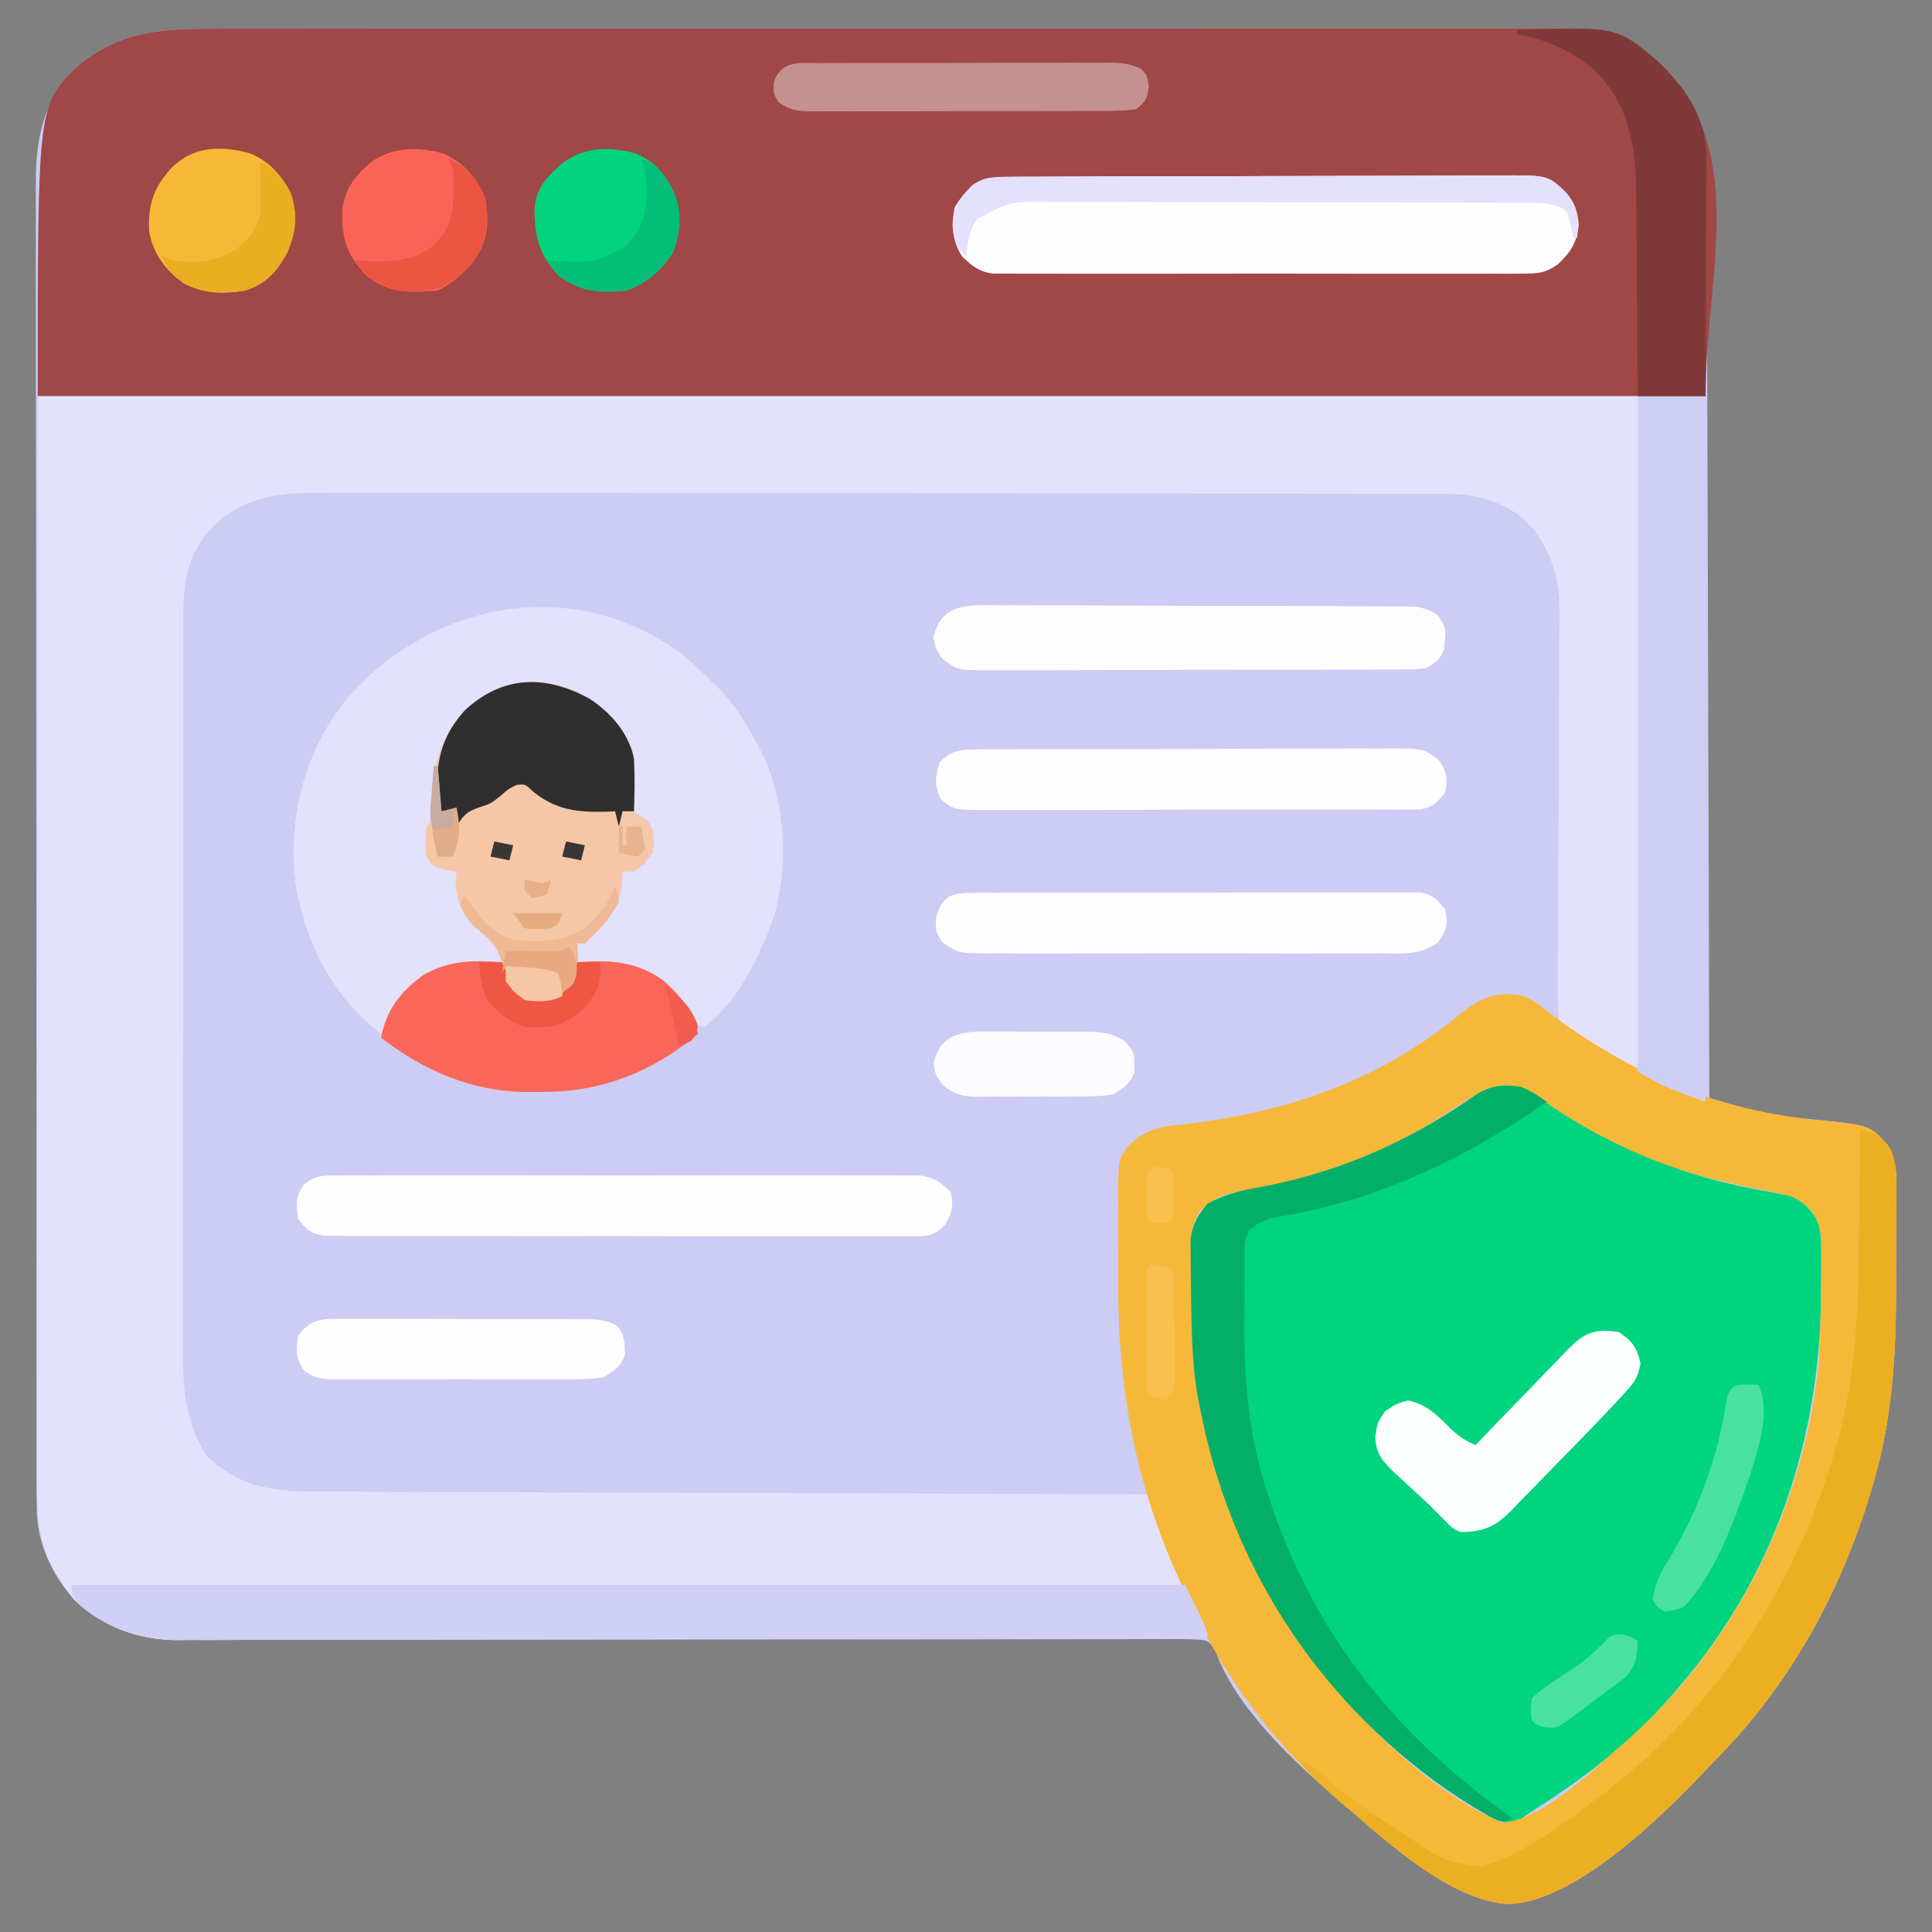
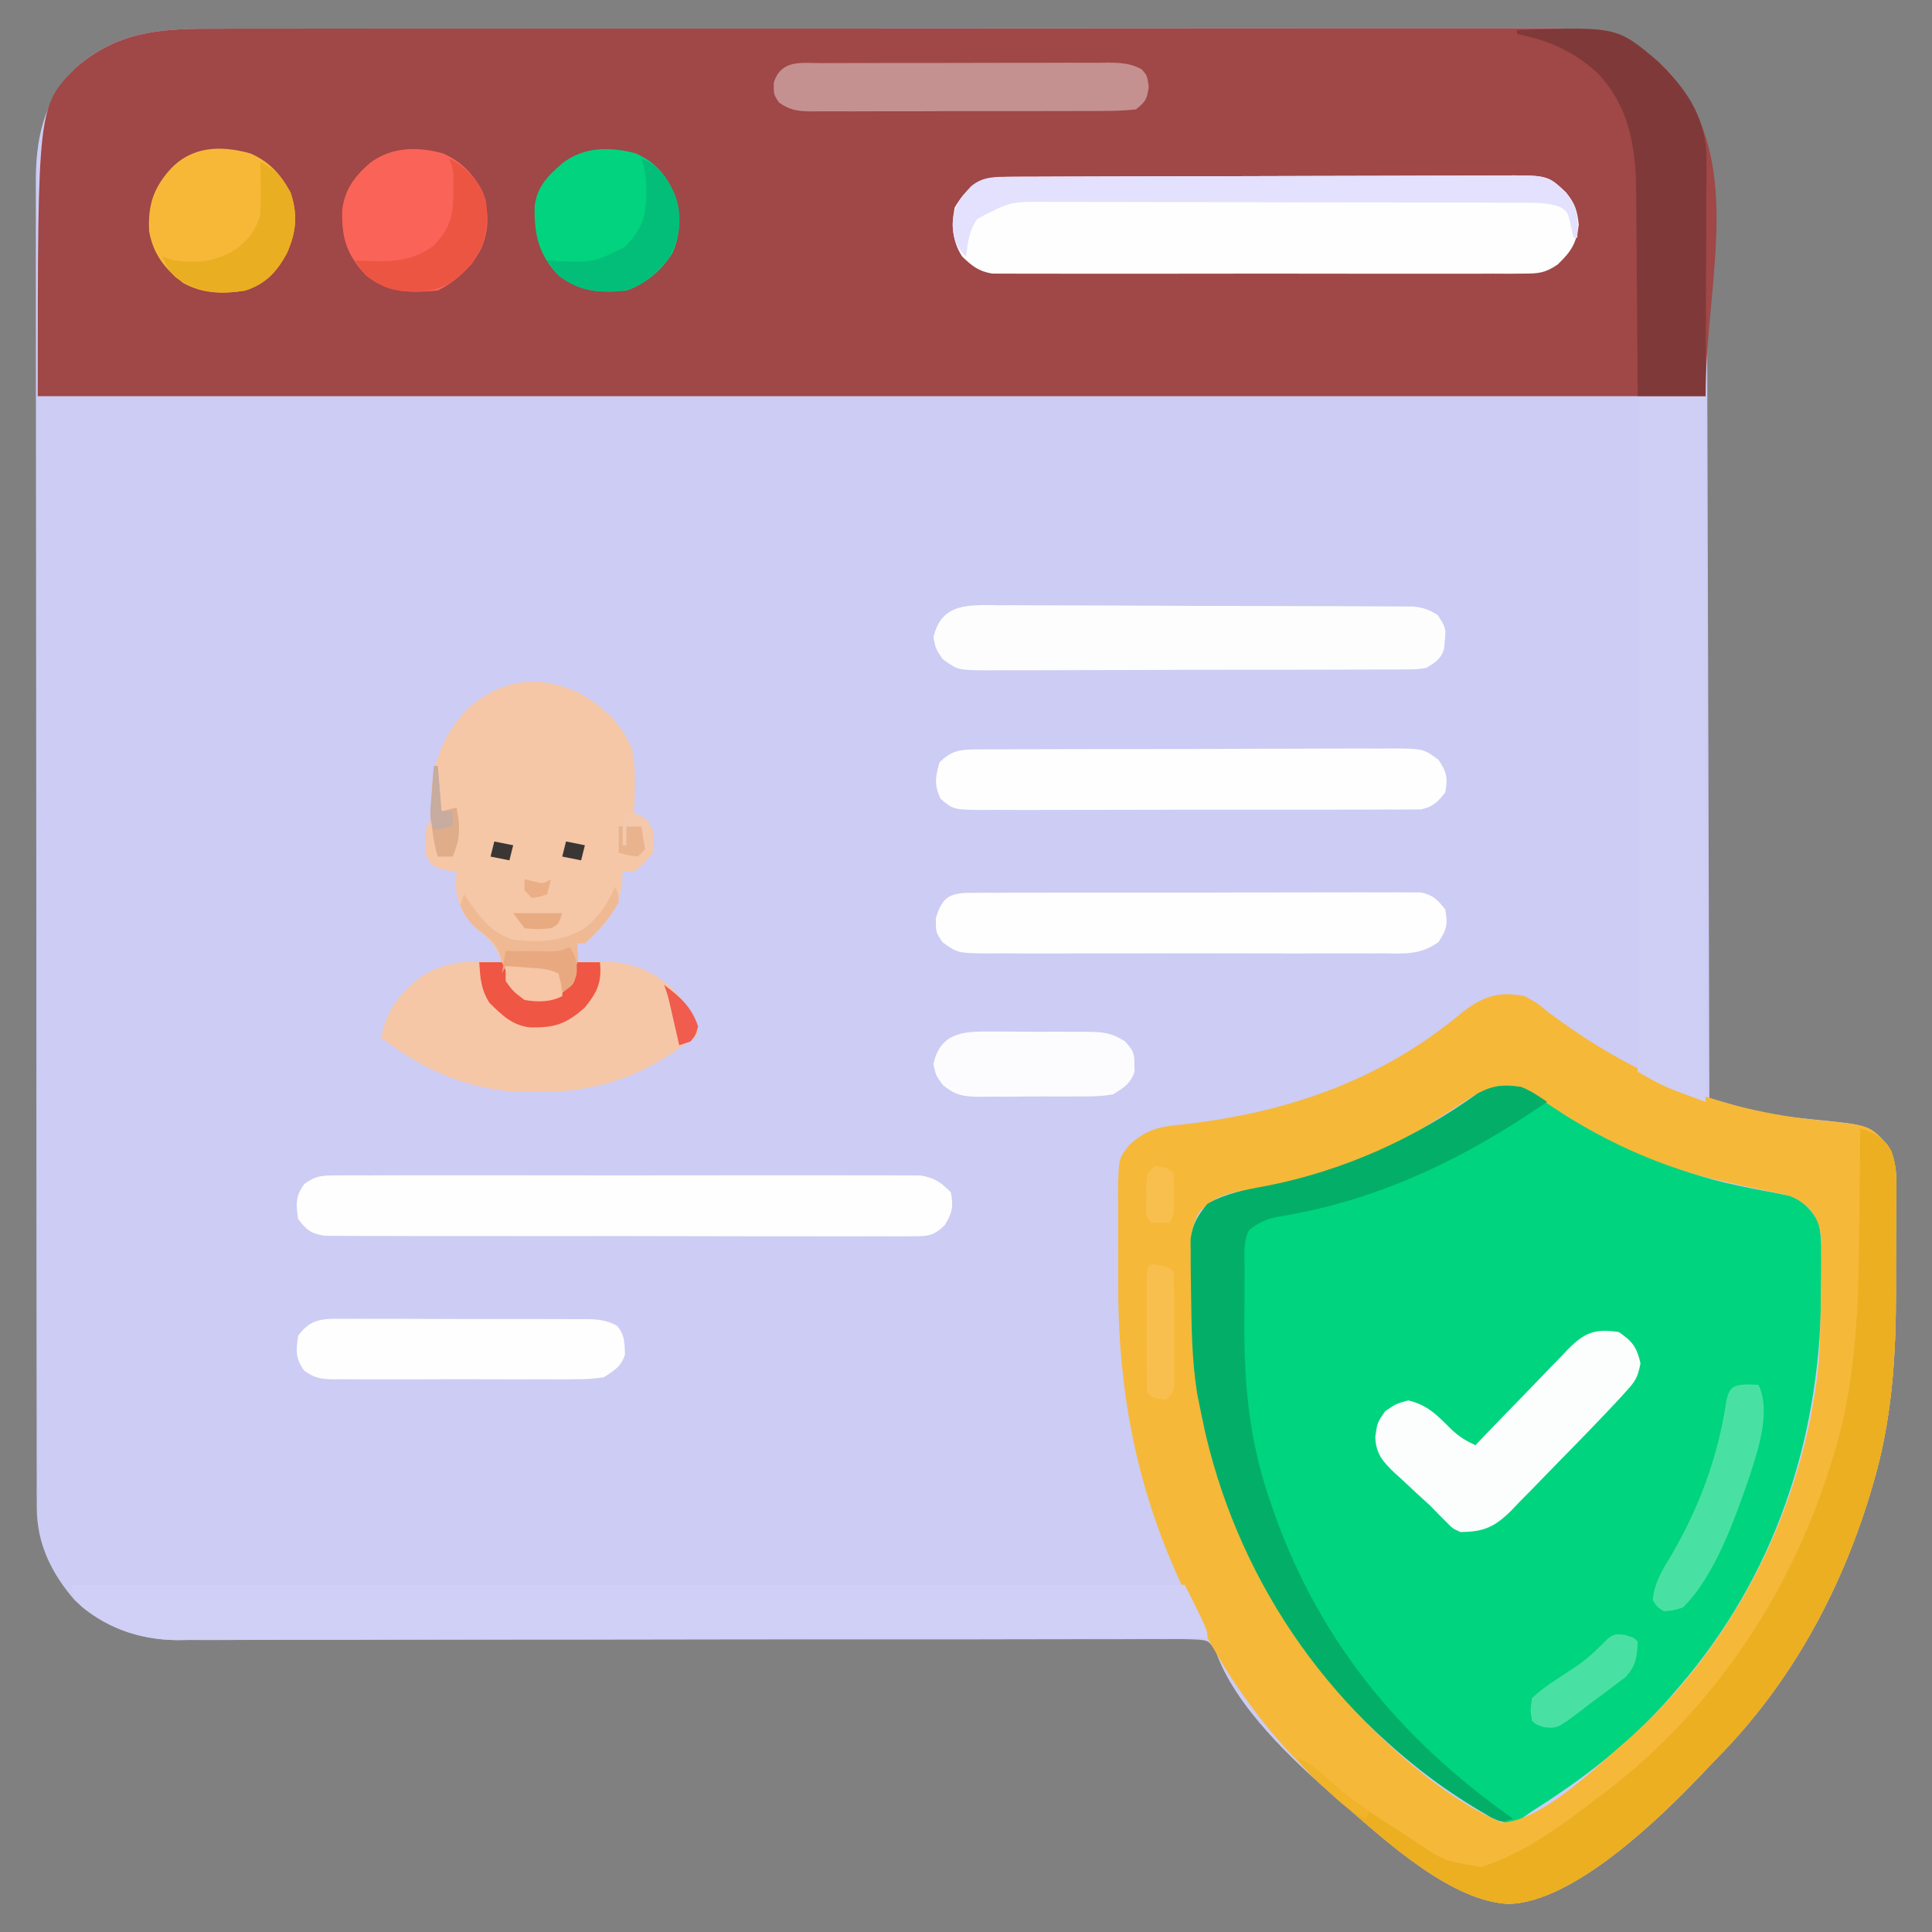
<svg xmlns="http://www.w3.org/2000/svg" version="1.1" width="512" height="512">
  <rect width="100%" height="100%" fill="#808080" stroke="none" />
  <path d="M0 0 C1.581 -0.004 3.161 -0.01 4.742 -0.016 C9.065 -0.031 13.388 -0.027 17.711 -0.019 C22.381 -0.014 27.051 -0.027 31.721 -0.037 C40.862 -0.054 50.003 -0.055 59.144 -0.05 C66.575 -0.046 74.006 -0.047 81.437 -0.053 C83.025 -0.054 83.025 -0.054 84.645 -0.055 C86.795 -0.057 88.946 -0.058 91.096 -0.06 C111.251 -0.073 131.406 -0.068 151.562 -0.056 C169.993 -0.046 188.424 -0.059 206.855 -0.083 C225.791 -0.108 244.727 -0.117 263.663 -0.111 C274.29 -0.107 284.917 -0.109 295.544 -0.127 C304.59 -0.142 313.635 -0.142 322.681 -0.125 C327.294 -0.116 331.907 -0.114 336.52 -0.13 C340.747 -0.143 344.974 -0.139 349.201 -0.119 C350.726 -0.116 352.251 -0.118 353.776 -0.129 C366.804 -0.212 376.533 1.69 386.101 10.954 C394.354 19.959 396.634 27.901 396.61 39.872 C396.616 40.915 396.621 41.959 396.627 43.034 C396.644 46.522 396.647 50.01 396.65 53.499 C396.659 56.002 396.67 58.506 396.681 61.009 C396.702 66.395 396.718 71.781 396.728 77.168 C396.743 84.955 396.768 92.742 396.796 100.53 C396.842 113.165 396.878 125.801 396.909 138.436 C396.94 150.708 396.974 162.98 397.014 175.252 C397.018 176.387 397.018 176.387 397.021 177.545 C397.034 181.342 397.046 185.139 397.059 188.936 C397.162 220.42 397.251 251.904 397.331 283.388 C399.53 284.04 401.731 284.686 403.933 285.329 C405.159 285.689 406.384 286.049 407.647 286.421 C412.977 287.82 418.294 288.422 423.769 288.95 C439.668 290.503 439.668 290.503 444.49 295.725 C447.539 300.568 446.881 306.249 446.827 311.774 C446.829 312.986 446.83 314.198 446.832 315.446 C446.83 318.014 446.819 320.582 446.798 323.15 C446.769 327.017 446.777 330.882 446.79 334.749 C446.776 352.261 445.697 369.025 440.644 385.888 C440.39 386.75 440.137 387.613 439.876 388.501 C432.006 414.367 418.806 438.511 399.815 457.869 C398.21 459.512 396.635 461.18 395.058 462.849 C383.866 474.538 361.373 496.445 344.206 496.95 C329.2 496.325 312.167 480.773 301.331 471.388 C300.514 470.693 299.697 469.998 298.855 469.282 C287.132 459.067 271.624 444.821 266.44 429.805 C264.617 427.23 264.617 427.23 262.22 426.927 C259.252 426.751 256.319 426.743 253.345 426.782 C251.627 426.775 251.627 426.775 249.874 426.767 C246.688 426.759 243.503 426.773 240.318 426.796 C236.884 426.816 233.45 426.806 230.017 426.8 C224.063 426.793 218.109 426.804 212.156 426.827 C203.534 426.859 194.914 426.858 186.292 426.849 C172.288 426.834 158.285 426.839 144.281 426.858 C143.023 426.86 143.023 426.86 141.74 426.861 C134.941 426.871 128.143 426.881 121.344 426.892 C115.414 426.901 109.485 426.909 103.555 426.917 C102.72 426.919 101.886 426.92 101.026 426.921 C87.086 426.94 73.146 426.939 59.206 426.924 C50.612 426.916 42.019 426.925 33.425 426.957 C27.528 426.979 21.632 426.982 15.735 426.971 C12.337 426.966 8.939 426.972 5.541 426.994 C1.847 427.017 -1.846 427.009 -5.54 426.993 C-6.6 427.007 -7.661 427.021 -8.753 427.036 C-19.014 426.93 -28.419 423.567 -35.919 416.411 C-42.095 409.27 -45.914 401.408 -45.926 391.899 C-45.932 390.604 -45.939 389.31 -45.945 387.976 C-45.943 386.546 -45.939 385.116 -45.936 383.687 C-45.94 382.163 -45.944 380.638 -45.95 379.114 C-45.962 374.928 -45.962 370.743 -45.959 366.557 C-45.959 362.041 -45.97 357.526 -45.98 353.011 C-45.996 344.165 -46.002 335.319 -46.003 326.473 C-46.004 319.282 -46.008 312.091 -46.014 304.9 C-46.032 284.512 -46.041 264.123 -46.04 243.734 C-46.039 242.635 -46.039 241.536 -46.039 240.403 C-46.039 239.303 -46.039 238.202 -46.039 237.068 C-46.038 219.234 -46.057 201.4 -46.086 183.566 C-46.114 165.253 -46.128 146.94 -46.126 128.627 C-46.126 118.346 -46.131 108.065 -46.153 97.784 C-46.171 89.03 -46.175 80.277 -46.162 71.523 C-46.155 67.058 -46.155 62.593 -46.172 58.128 C-46.188 54.037 -46.185 49.946 -46.168 45.855 C-46.165 44.379 -46.168 42.902 -46.18 41.426 C-46.265 29.348 -44.289 19.304 -35.669 10.388 C-24.778 1.004 -13.906 -0.06 0 0 Z " fill="#CCCCF4" transform="translate(55.669,7.612)" />
  <path d="M0 0 C1.581 -0.004 3.161 -0.01 4.742 -0.016 C9.065 -0.031 13.388 -0.027 17.711 -0.019 C22.381 -0.014 27.051 -0.027 31.721 -0.037 C40.862 -0.054 50.003 -0.055 59.144 -0.05 C66.575 -0.046 74.006 -0.047 81.437 -0.053 C83.025 -0.054 83.025 -0.054 84.645 -0.055 C86.795 -0.057 88.946 -0.058 91.096 -0.06 C111.251 -0.073 131.406 -0.068 151.562 -0.056 C169.993 -0.046 188.424 -0.059 206.855 -0.083 C225.791 -0.108 244.727 -0.117 263.663 -0.111 C274.29 -0.107 284.917 -0.109 295.544 -0.127 C304.59 -0.142 313.635 -0.142 322.681 -0.125 C327.294 -0.116 331.907 -0.114 336.52 -0.13 C340.747 -0.143 344.974 -0.139 349.201 -0.119 C350.726 -0.116 352.251 -0.118 353.776 -0.129 C366.804 -0.212 376.533 1.69 386.101 10.954 C407.481 34.281 396.331 66.038 396.331 97.388 C250.471 97.388 104.611 97.388 -45.669 97.388 C-45.669 20.731 -45.669 20.731 -35.669 10.388 C-24.778 1.004 -13.906 -0.06 0 0 Z " fill="#A04747" transform="translate(55.669,7.612)" />
-   <path d="M0 0 C145.86 0 291.72 0 442 0 C442 61.71 442 123.42 442 187 C435.064 184.478 428.829 182.143 422.438 178.688 C421.76 178.335 421.083 177.982 420.385 177.619 C418.222 176.466 416.117 175.235 414 174 C413.153 173.546 412.306 173.091 411.433 172.623 C404.561 168.52 404.561 168.52 403.087 164.523 C402.75 161.515 402.731 158.65 402.821 155.624 C402.814 154.498 402.808 153.372 402.801 152.211 C402.791 148.497 402.851 144.788 402.91 141.074 C402.914 138.485 402.913 135.896 402.907 133.307 C402.904 127.188 402.943 121.07 403.004 114.952 C403.119 103.362 403.133 91.772 403.147 80.181 C403.16 76.385 403.196 72.589 403.236 68.792 C403.249 66.449 403.262 64.107 403.274 61.764 C403.291 60.717 403.308 59.67 403.326 58.591 C403.345 48.361 401.43 40.404 394.258 32.914 C388.333 27.891 381.25 25.879 373.598 25.869 C372.495 25.865 371.392 25.861 370.255 25.857 C368.437 25.858 368.437 25.858 366.583 25.86 C365.295 25.857 364.008 25.854 362.682 25.851 C359.105 25.842 355.529 25.841 351.952 25.84 C348.096 25.838 344.239 25.831 340.383 25.824 C331.949 25.81 323.515 25.804 315.081 25.8 C309.815 25.797 304.548 25.793 299.281 25.788 C284.699 25.776 270.116 25.766 255.534 25.762 C254.134 25.762 254.134 25.762 252.706 25.762 C251.77 25.762 250.834 25.761 249.87 25.761 C247.975 25.761 246.079 25.76 244.183 25.76 C243.242 25.76 242.302 25.759 241.333 25.759 C226.098 25.755 210.863 25.738 195.627 25.714 C179.984 25.691 164.341 25.678 148.699 25.677 C139.916 25.676 131.134 25.67 122.351 25.652 C114.872 25.637 107.393 25.632 99.914 25.64 C96.099 25.644 92.284 25.643 88.47 25.629 C84.33 25.614 80.191 25.622 76.052 25.633 C74.851 25.624 73.651 25.616 72.414 25.608 C62.386 25.667 53.871 27.359 46.406 34.531 C40.145 41.283 38.547 48.289 38.612 57.247 C38.607 58.145 38.602 59.043 38.596 59.968 C38.582 62.961 38.589 65.953 38.596 68.945 C38.59 71.097 38.583 73.25 38.575 75.402 C38.557 81.237 38.558 87.071 38.564 92.906 C38.567 97.782 38.561 102.658 38.555 107.533 C38.541 119.038 38.543 130.543 38.554 142.048 C38.565 153.907 38.551 165.765 38.525 177.623 C38.502 187.815 38.496 198.006 38.502 208.197 C38.505 214.28 38.503 220.362 38.485 226.444 C38.47 232.165 38.474 237.886 38.493 243.607 C38.496 245.702 38.493 247.798 38.483 249.893 C38.429 261.473 38.475 270.727 44.75 280.812 C52.822 288.66 61.835 290.303 72.732 290.278 C74.157 290.287 74.157 290.287 75.611 290.296 C78.778 290.313 81.946 290.316 85.113 290.319 C87.39 290.328 89.667 290.338 91.944 290.349 C98.115 290.377 104.286 290.392 110.457 290.405 C116.91 290.42 123.363 290.447 129.815 290.473 C140.643 290.514 151.47 290.549 162.297 290.578 C173.447 290.608 184.596 290.643 195.746 290.683 C196.433 290.685 197.121 290.688 197.83 290.69 C201.281 290.702 204.732 290.715 208.184 290.727 C236.789 290.831 265.394 290.92 294 291 C294.284 291.688 294.568 292.377 294.86 293.086 C296.162 296.238 297.468 299.389 298.773 302.539 C299.443 304.163 299.443 304.163 300.127 305.821 C302.847 312.377 305.695 318.76 309.039 325.023 C310 327 310 327 310 329 C274.279 329.115 238.558 329.203 202.837 329.255 C198.617 329.262 194.396 329.268 190.176 329.275 C189.336 329.276 188.495 329.277 187.63 329.279 C174.039 329.3 160.448 329.34 146.857 329.386 C132.903 329.433 118.95 329.46 104.996 329.47 C96.391 329.477 87.787 329.499 79.182 329.54 C73.275 329.566 67.369 329.574 61.462 329.568 C58.058 329.564 54.655 329.572 51.25 329.596 C47.549 329.621 43.85 329.615 40.149 329.601 C39.087 329.616 38.024 329.63 36.93 329.645 C26.662 329.544 17.255 326.185 9.75 319.023 C1.686 309.699 -0.301 300.869 -0.241 288.851 C-0.242 287.62 -0.244 286.389 -0.246 285.12 C-0.248 281.703 -0.242 278.286 -0.232 274.869 C-0.223 271.128 -0.226 267.386 -0.228 263.645 C-0.229 256.383 -0.22 249.121 -0.207 241.859 C-0.192 233.459 -0.191 225.058 -0.189 216.658 C-0.179 194.48 -0.151 172.303 -0.125 150.125 C-0.084 100.584 -0.043 51.042 0 0 Z " fill="#E3E2FE" transform="translate(10,105)" />
  <path d="M0 0 C3.359 1.52 6.363 3.474 9.438 5.5 C24.494 14.957 40.125 22.579 57.652 26.203 C59.132 26.513 59.132 26.513 60.642 26.829 C62.59 27.227 64.543 27.601 66.501 27.95 C67.4 28.13 68.3 28.31 69.227 28.496 C70.027 28.642 70.827 28.789 71.651 28.939 C75.077 30.486 77.187 32.777 79 36 C79.495 38.79 79.704 40.954 79.664 43.73 C79.674 44.84 79.674 44.84 79.685 45.972 C79.695 48.378 79.664 50.782 79.625 53.188 C79.618 54.011 79.611 54.835 79.605 55.684 C79.238 93.874 67.098 129.88 42 159 C40.768 160.433 40.768 160.433 39.512 161.895 C28.85 174.034 16.618 183.392 3 192 C2.134 192.608 1.268 193.217 0.375 193.844 C-2 195 -2 195 -4.344 194.961 C-8.036 193.625 -11.194 191.727 -14.5 189.625 C-15.206 189.178 -15.911 188.731 -16.638 188.271 C-23.624 183.746 -29.906 178.656 -36 173 C-36.57 172.474 -37.139 171.948 -37.726 171.407 C-62.692 148.094 -78.248 118.39 -85 85 C-85.246 83.783 -85.492 82.566 -85.746 81.312 C-87.154 72.459 -87.25 63.515 -87.349 54.568 C-87.366 53.116 -87.389 51.665 -87.417 50.214 C-87.453 48.15 -87.461 46.088 -87.461 44.023 C-87.469 42.816 -87.477 41.609 -87.486 40.365 C-86.899 36.303 -85.573 34.165 -83 31 C-77.956 28.22 -72.843 27.254 -67.25 26.25 C-46.962 22.256 -28.04 13.728 -11.281 1.688 C-7.339 -0.34 -4.291 -0.964 0 0 Z " fill="#00D47F" transform="translate(403,288)" />
  <path d="M0 0 C3.246 1.715 3.246 1.715 6 4 C28.419 20.882 50.93 30.304 78.97 32.977 C91.426 34.214 91.426 34.214 96.16 39.338 C99.208 44.18 98.55 49.863 98.496 55.387 C98.498 56.598 98.499 57.81 98.501 59.058 C98.499 61.626 98.487 64.194 98.467 66.762 C98.438 70.629 98.446 74.494 98.459 78.361 C98.445 95.874 97.365 112.638 92.312 129.5 C92.059 130.363 91.806 131.225 91.544 132.114 C83.675 157.979 70.475 182.123 51.483 201.481 C49.879 203.124 48.303 204.792 46.727 206.461 C35.534 218.151 13.042 240.058 -4.125 240.562 C-19.131 239.937 -36.164 224.385 -47 215 C-47.817 214.305 -48.635 213.61 -49.477 212.895 C-66.542 198.023 -79.625 180.583 -89 160 C-89.697 158.508 -90.393 157.016 -91.09 155.523 C-103.175 129.331 -107.892 103.414 -107.652 74.588 C-107.625 70.683 -107.652 66.78 -107.684 62.875 C-107.68 60.37 -107.674 57.865 -107.664 55.359 C-107.674 54.203 -107.684 53.047 -107.695 51.856 C-107.565 42.987 -107.565 42.987 -104.646 39.353 C-100.191 35.391 -97.002 34.595 -91.25 34.062 C-63.533 31.069 -38.318 22.526 -16.769 4.521 C-11.318 0.19 -6.965 -1.447 0 0 Z M-17.625 29.062 C-19.223 30.083 -20.823 31.1 -22.426 32.113 C-23.597 32.859 -23.597 32.859 -24.792 33.62 C-39.908 43.068 -57.358 48.664 -74.872 51.583 C-79.574 52.424 -82.543 53.472 -86 57 C-88.269 60.504 -88.271 63.532 -88.301 67.652 C-88.306 68.3 -88.312 68.948 -88.318 69.615 C-88.33 71.723 -88.323 73.83 -88.312 75.938 C-88.311 76.657 -88.309 77.377 -88.307 78.119 C-88.112 123.72 -71.076 163.573 -38.734 195.69 C-29.475 204.595 -17.929 213.981 -6 219 C3.992 218.587 17.015 206.179 24 200 C24.976 199.157 25.952 198.314 26.957 197.445 C55.676 172.242 74.261 135.022 78 97 C78.416 90.504 78.507 84.007 78.562 77.5 C78.577 76.679 78.592 75.857 78.607 75.011 C78.642 72.642 78.641 70.276 78.629 67.906 C78.642 67.198 78.655 66.489 78.669 65.759 C78.6 62.051 78.015 59.525 75.796 56.611 C72.905 53.911 71.452 53.071 67.641 52.312 C66.616 52.092 65.592 51.872 64.536 51.646 C63.452 51.433 62.367 51.22 61.25 51 C58.978 50.5 56.707 49.993 54.438 49.48 C52.778 49.108 52.778 49.108 51.086 48.728 C33.384 44.552 16.011 35.996 1.449 25.145 C-6.086 21.623 -11.363 24.841 -17.625 29.062 Z " fill="#F6B839" transform="translate(404,264)" />
-   <path d="M0 0 C2.509 2.192 4.878 4.458 7.219 6.828 C7.843 7.43 8.467 8.032 9.109 8.652 C13.066 12.76 15.823 17.349 18.531 22.328 C18.869 22.945 19.207 23.562 19.555 24.198 C26.339 37.205 27.347 54.603 23.383 68.59 C19.489 79.421 14.292 90.383 5.219 97.828 C4.229 97.828 3.239 97.828 2.219 97.828 C1.113 96.289 1.113 96.289 0.031 94.203 C-3.595 88.024 -8.986 84.05 -15.781 81.828 C-18.044 81.547 -20.318 81.341 -22.594 81.203 C-23.755 81.128 -24.917 81.054 -26.113 80.977 C-27.434 80.903 -27.434 80.903 -28.781 80.828 C-29.02 78.539 -29.02 78.539 -28.781 75.828 C-27.137 74.055 -27.137 74.055 -24.969 72.453 C-19.59 68.081 -17.824 63.712 -16.781 56.828 C-14.801 56.168 -12.821 55.508 -10.781 54.828 C-10.504 53.417 -10.26 51.998 -10.031 50.578 C-9.822 49.395 -9.822 49.395 -9.609 48.188 C-9.527 45.651 -9.527 45.651 -11.738 43.977 C-14.616 40.95 -14.215 38.813 -14.219 34.703 C-14.481 26.158 -16.593 20.161 -22.531 13.953 C-30.061 9.03 -36.65 6.373 -45.781 7.828 C-53.918 10.406 -59.488 15.336 -63.84 22.594 C-66.425 28.285 -66.316 34.586 -66.57 40.73 C-66.781 43.828 -66.781 43.828 -67.781 44.828 C-68.012 47.685 -68.198 50.032 -67.781 52.828 C-65.535 55.229 -63.909 55.786 -60.781 56.828 C-60.262 58.613 -60.262 58.613 -59.969 60.891 C-58.951 66.254 -56.502 69.894 -52.781 73.828 C-52.057 74.315 -51.332 74.803 -50.586 75.305 C-49.99 75.807 -49.395 76.31 -48.781 76.828 C-48.781 78.148 -48.781 79.468 -48.781 80.828 C-49.604 80.842 -50.426 80.856 -51.273 80.871 C-59.935 81.241 -67.048 82.526 -73.625 88.504 C-76.735 91.942 -78.911 95.569 -80.781 99.828 C-94.371 89.352 -101.44 74.601 -103.781 57.828 C-105.127 41.083 -100.726 24.668 -90.199 11.426 C-67.32 -15.396 -28.464 -22.228 0 0 Z " fill="#E2E1FE" transform="translate(181.781,174.172)" />
  <path d="M0 0 C6.464 3.567 11.46 8.114 14.23 15.129 C15.346 20.764 14.886 26.719 14.688 32.438 C15.327 32.726 15.966 33.015 16.625 33.312 C18.688 34.438 18.688 34.438 19.688 36.438 C20.062 39.25 20.062 39.25 19.688 42.438 C17.375 45.312 17.375 45.312 14.688 47.438 C13.697 47.438 12.707 47.438 11.688 47.438 C11.605 48.634 11.523 49.83 11.438 51.062 C10.591 57.729 6.583 62.057 1.688 66.438 C1.028 66.438 0.367 66.438 -0.312 66.438 C-0.312 68.088 -0.312 69.737 -0.312 71.438 C0.51 71.379 1.332 71.321 2.18 71.262 C11.341 70.891 17.872 72.078 24.789 78.34 C28.262 82.063 30.549 85.376 31.688 90.438 C19.3 100.712 5.788 105.996 -10.25 105.812 C-11.257 105.824 -12.265 105.836 -13.303 105.848 C-27.983 105.791 -40.77 100.357 -52.312 91.438 C-50.921 84.018 -47.175 79.243 -41.086 74.82 C-34.297 70.906 -27.997 70.896 -20.312 71.438 C-21.765 67.273 -23.302 65.541 -26.781 62.812 C-30.589 59.393 -32.237 55.629 -32.562 50.5 C-32.439 48.984 -32.439 48.984 -32.312 47.438 C-33.076 47.334 -33.839 47.231 -34.625 47.125 C-38.69 46.085 -38.69 46.085 -40.312 43.438 C-40.617 40.682 -40.493 38.232 -40.312 35.438 C-39.818 34.943 -39.818 34.943 -39.312 34.438 C-39.179 32.106 -39.081 29.772 -39 27.438 C-38.481 17.919 -35.915 11.217 -29.352 4.234 C-20.448 -3.612 -10.697 -4.919 0 0 Z " fill="#F5C7A7" transform="translate(153.312,183.562)" />
  <path d="M0 0 C97.35 0 194.7 0 295 0 C301 12 301 12 301 14 C265.279 14.115 229.558 14.203 193.837 14.255 C189.617 14.262 185.396 14.268 181.176 14.275 C180.336 14.276 179.495 14.277 178.63 14.279 C165.039 14.3 151.448 14.34 137.857 14.386 C123.903 14.433 109.95 14.46 95.996 14.47 C87.391 14.477 78.787 14.499 70.182 14.54 C64.275 14.566 58.369 14.574 52.462 14.568 C49.058 14.564 45.655 14.572 42.25 14.596 C38.549 14.621 34.85 14.615 31.149 14.601 C29.555 14.623 29.555 14.623 27.93 14.645 C18.567 14.553 10.099 11.806 2.75 5.875 C0 3 0 3 0 0 Z " fill="#D0CFF6" transform="translate(19,420)" />
  <path d="M0 0 C1.232 -0.007 2.465 -0.014 3.734 -0.022 C5.102 -0.025 6.47 -0.027 7.838 -0.03 C9.277 -0.036 10.716 -0.043 12.155 -0.05 C16.883 -0.071 21.61 -0.081 26.337 -0.091 C27.965 -0.095 29.593 -0.099 31.221 -0.103 C38.868 -0.123 46.515 -0.137 54.162 -0.145 C62.988 -0.155 71.814 -0.181 80.639 -0.222 C87.463 -0.252 94.285 -0.267 101.109 -0.27 C105.183 -0.272 109.258 -0.281 113.332 -0.306 C117.166 -0.33 121 -0.334 124.834 -0.324 C126.239 -0.323 127.645 -0.329 129.05 -0.343 C142.228 -0.465 142.228 -0.465 147.099 4.147 C149.508 7.118 150.064 8.822 150.474 12.647 C149.948 17.556 148.414 19.897 144.877 23.26 C141.559 25.514 139.815 25.65 135.837 25.655 C134.575 25.666 133.313 25.678 132.013 25.689 C130.622 25.682 129.232 25.673 127.841 25.665 C126.371 25.67 124.9 25.677 123.43 25.686 C119.442 25.704 115.455 25.697 111.467 25.684 C107.292 25.674 103.117 25.684 98.942 25.69 C91.931 25.697 84.92 25.688 77.909 25.669 C69.806 25.647 61.703 25.654 53.6 25.676 C46.64 25.694 39.681 25.697 32.721 25.686 C28.565 25.68 24.41 25.679 20.254 25.692 C16.347 25.704 12.44 25.696 8.533 25.673 C7.1 25.667 5.667 25.669 4.234 25.678 C2.276 25.689 0.319 25.673 -1.639 25.655 C-2.734 25.654 -3.829 25.652 -4.957 25.651 C-8.597 25.028 -10.258 23.673 -12.901 21.147 C-15.537 17.072 -15.827 12.854 -14.901 8.147 C-11.119 1.716 -7.351 0.029 0 0 Z " fill="#FEFEFE" transform="translate(267.901,46.853)" />
  <path d="M0 0 C5.94 0 11.88 0 18 0 C18 61.71 18 123.42 18 187 C7 183 7 183 0 179 C0 119.93 0 60.86 0 0 Z " fill="#CFCFF5" transform="translate(434,105)" />
  <path d="M0 0 C3.74 1.353 6.134 2.435 8.252 5.972 C9.946 10.566 9.543 15.556 9.496 20.387 C9.498 21.598 9.499 22.81 9.501 24.058 C9.499 26.626 9.487 29.194 9.467 31.762 C9.438 35.629 9.446 39.494 9.459 43.361 C9.445 60.874 8.365 77.638 3.312 94.5 C3.059 95.363 2.806 96.225 2.544 97.114 C-5.325 122.979 -18.525 147.123 -37.517 166.481 C-39.121 168.124 -40.697 169.792 -42.273 171.461 C-53.466 183.151 -75.958 205.058 -93.125 205.562 C-108.119 204.938 -125.18 189.391 -136 180 C-137.383 178.801 -137.383 178.801 -138.793 177.578 C-146.12 171.107 -146.12 171.107 -149 167 C-145.826 168.407 -143.68 170.1 -141.188 172.5 C-134.976 178.121 -128.064 182.541 -121 187 C-120.373 187.404 -119.746 187.808 -119.1 188.224 C-110.445 194.161 -110.445 194.161 -100.453 195.773 C-88.818 192.105 -78.586 184.318 -69 177 C-68.09 176.316 -67.18 175.631 -66.242 174.926 C-37.635 152.509 -17.549 121.7 -7.188 87 C-6.909 86.076 -6.631 85.152 -6.345 84.2 C-0.988 65.322 -0.482 46.898 -0.312 27.375 C-0.281 24.711 -0.245 22.047 -0.209 19.383 C-0.125 12.922 -0.056 6.461 0 0 Z " fill="#EBAF21" transform="translate(493,299)" />
  <path d="M0 0 C0.67 -0.006 1.339 -0.012 2.029 -0.019 C4.272 -0.035 6.513 -0.022 8.756 -0.01 C10.364 -0.015 11.972 -0.022 13.581 -0.031 C17.949 -0.049 22.316 -0.042 26.684 -0.029 C31.254 -0.019 35.824 -0.029 40.394 -0.035 C48.07 -0.042 55.746 -0.033 63.422 -0.014 C72.296 0.008 81.17 0.001 90.044 -0.021 C97.662 -0.039 105.279 -0.042 112.897 -0.031 C117.448 -0.025 121.998 -0.024 126.548 -0.037 C130.827 -0.049 135.105 -0.041 139.384 -0.018 C140.954 -0.012 142.525 -0.014 144.095 -0.023 C146.239 -0.034 148.382 -0.02 150.526 0 C151.726 0.002 152.925 0.003 154.161 0.005 C157.97 0.61 159.646 1.775 162.327 4.508 C163.045 8.258 162.697 9.9 160.711 13.16 C157.573 16.25 155.965 16.134 151.608 16.136 C150.934 16.143 150.26 16.15 149.565 16.158 C147.306 16.175 145.048 16.157 142.789 16.139 C141.17 16.144 139.55 16.151 137.93 16.161 C133.531 16.179 129.133 16.166 124.734 16.147 C120.133 16.13 115.532 16.139 110.931 16.144 C103.203 16.149 95.476 16.133 87.749 16.105 C78.812 16.073 69.876 16.073 60.94 16.09 C52.347 16.106 43.754 16.099 35.16 16.082 C31.502 16.075 27.843 16.076 24.185 16.084 C19.877 16.091 15.57 16.079 11.262 16.052 C9.68 16.045 8.098 16.045 6.516 16.052 C4.359 16.061 2.202 16.045 0.045 16.023 C-1.163 16.02 -2.371 16.017 -3.616 16.014 C-7.293 15.405 -8.483 14.48 -10.673 11.508 C-11.225 7.646 -11.414 5.511 -9.059 2.321 C-5.892 -0.086 -3.958 0.005 0 0 Z " fill="#FEFEFE" transform="translate(89.673,311.492)" />
  <path d="M0 0 C2.701 1.022 4.57 2.38 7 4 C6.01 4.66 5.02 5.32 4 6 C3.406 6.397 2.813 6.793 2.201 7.202 C-18.336 20.816 -40.155 30.645 -64.677 34.526 C-67.583 35.119 -69.686 36.149 -72 38 C-73.57 41.14 -73.163 44.498 -73.168 47.945 C-73.171 48.748 -73.175 49.551 -73.178 50.378 C-73.183 52.088 -73.185 53.797 -73.185 55.507 C-73.187 58.066 -73.205 60.625 -73.225 63.184 C-73.279 78.673 -71.934 93.199 -67 108 C-66.762 108.721 -66.523 109.441 -66.277 110.184 C-54.342 145.75 -32.513 172.497 -2 194 C-5 195 -5 195 -8.082 193.516 C-9.334 192.775 -10.577 192.018 -11.812 191.25 C-12.479 190.84 -13.146 190.429 -13.832 190.006 C-49.136 167.809 -73.91 132.736 -83.479 92.193 C-84.01 89.8 -84.514 87.403 -85 85 C-85.246 83.783 -85.492 82.566 -85.746 81.312 C-87.154 72.459 -87.25 63.515 -87.349 54.568 C-87.366 53.116 -87.389 51.665 -87.417 50.214 C-87.453 48.15 -87.461 46.088 -87.461 44.023 C-87.469 42.816 -87.477 41.609 -87.486 40.365 C-86.899 36.303 -85.573 34.165 -83 31 C-77.956 28.22 -72.843 27.254 -67.25 26.25 C-46.962 22.256 -28.04 13.728 -11.281 1.688 C-7.016 -0.506 -4.752 -0.464 0 0 Z " fill="#03AF68" transform="translate(403,288)" />
  <path d="M0 0 C1.204 -0.004 2.407 -0.008 3.648 -0.012 C6.942 -0.018 10.234 -0.001 13.527 0.027 C16.977 0.05 20.426 0.047 23.876 0.048 C29.667 0.052 35.458 0.076 41.249 0.112 C47.942 0.154 54.635 0.172 61.329 0.175 C68.459 0.179 75.589 0.197 82.72 0.222 C84.773 0.228 86.826 0.232 88.879 0.235 C92.704 0.242 96.53 0.266 100.355 0.293 C102.061 0.294 102.061 0.294 103.802 0.295 C104.843 0.305 105.885 0.315 106.958 0.325 C108.315 0.332 108.315 0.332 109.698 0.339 C112.326 0.622 113.902 1.164 116.113 2.599 C118.192 5.718 118.395 6.137 117.988 9.599 C117.924 10.28 117.859 10.961 117.793 11.662 C116.844 14.365 115.534 15.11 113.113 16.599 C110.683 16.982 110.683 16.982 107.92 16.994 C106.87 17.005 105.82 17.016 104.738 17.028 C103.592 17.025 102.445 17.022 101.264 17.019 C100.052 17.028 98.84 17.036 97.592 17.045 C94.271 17.064 90.951 17.07 87.631 17.068 C84.858 17.068 82.084 17.077 79.311 17.085 C72.767 17.104 66.224 17.107 59.68 17.1 C52.933 17.094 46.186 17.117 39.439 17.154 C33.642 17.184 27.846 17.196 22.05 17.192 C18.589 17.19 15.129 17.195 11.669 17.22 C7.81 17.246 3.951 17.232 0.092 17.215 C-1.625 17.234 -1.625 17.234 -3.377 17.255 C-11.104 17.173 -11.104 17.173 -15.097 14.248 C-16.887 11.599 -16.887 11.599 -17.512 8.599 C-15.558 -0.78 -7.836 -0.102 0 0 Z " fill="#FDFDFE" transform="translate(264.887,160.401)" />
-   <path d="M0 0 C0.398 0.849 0.398 0.849 0.805 1.715 C1.158 2.448 1.511 3.182 1.875 3.938 C2.397 5.034 2.397 5.034 2.93 6.152 C3.868 8.163 3.868 8.163 6 9 C11.371 9.414 11.371 9.414 16.375 7.875 C18.466 5.463 19.058 3.022 20 0 C28.823 -0.622 35.69 -0.323 43 5 C47.483 9.058 50.646 12.984 52 19 C39.613 29.274 26.101 34.559 10.062 34.375 C9.055 34.387 8.048 34.398 7.01 34.41 C-7.671 34.354 -20.457 28.919 -32 20 C-30.609 12.581 -26.863 7.805 -20.773 3.383 C-13.984 -0.532 -7.684 -0.542 0 0 Z " fill="#FA665A" transform="translate(133,255)" />
  <path d="M0 0 C1.6 -0.015 1.6 -0.015 3.233 -0.03 C4.404 -0.026 5.574 -0.021 6.78 -0.016 C8.629 -0.027 8.629 -0.027 10.516 -0.037 C13.898 -0.052 17.28 -0.054 20.662 -0.048 C23.485 -0.045 26.308 -0.051 29.132 -0.057 C35.792 -0.071 42.452 -0.07 49.112 -0.058 C55.983 -0.047 62.855 -0.061 69.726 -0.088 C75.625 -0.11 81.524 -0.117 87.423 -0.111 C90.947 -0.107 94.47 -0.11 97.994 -0.127 C101.923 -0.145 105.851 -0.131 109.78 -0.114 C110.948 -0.124 112.117 -0.133 113.321 -0.143 C114.925 -0.129 114.925 -0.129 116.562 -0.114 C117.491 -0.113 118.42 -0.113 119.378 -0.113 C122.619 0.545 123.815 1.826 125.845 4.388 C126.581 8.232 126.25 9.787 124.057 13.039 C119.203 16.588 114.754 16.087 108.882 16.035 C107.67 16.043 106.458 16.052 105.209 16.061 C101.893 16.079 98.578 16.075 95.261 16.059 C91.787 16.047 88.313 16.058 84.838 16.066 C79.004 16.075 73.17 16.063 67.336 16.04 C60.596 16.012 53.857 16.021 47.117 16.049 C41.325 16.071 35.533 16.075 29.741 16.061 C26.284 16.054 22.827 16.053 19.37 16.069 C15.516 16.086 11.662 16.063 7.808 16.035 C6.665 16.045 5.522 16.055 4.344 16.065 C-3.349 15.962 -3.349 15.962 -7.403 13.074 C-9.155 10.388 -9.155 10.388 -9.155 6.763 C-7.527 1.266 -5.666 0.015 0 0 Z " fill="#FEFEFE" transform="translate(257.155,236.612)" />
  <path d="M0 0 C1.05 -0.011 2.1 -0.023 3.182 -0.034 C4.329 -0.031 5.475 -0.029 6.657 -0.026 C7.868 -0.034 9.08 -0.042 10.328 -0.051 C13.649 -0.071 16.969 -0.076 20.289 -0.074 C23.063 -0.074 25.836 -0.083 28.609 -0.091 C35.153 -0.11 41.696 -0.113 48.24 -0.107 C54.987 -0.1 61.734 -0.123 68.481 -0.16 C74.278 -0.191 80.074 -0.202 85.87 -0.198 C89.331 -0.196 92.791 -0.201 96.251 -0.226 C100.111 -0.252 103.969 -0.238 107.828 -0.221 C108.973 -0.234 110.118 -0.247 111.297 -0.261 C119.022 -0.179 119.022 -0.179 123.021 2.741 C125.211 5.994 125.543 7.55 124.807 11.394 C122.779 13.953 121.579 15.236 118.343 15.901 C116.951 15.905 116.951 15.905 115.532 15.909 C114.463 15.922 113.395 15.935 112.294 15.948 C111.127 15.941 109.961 15.935 108.758 15.928 C106.909 15.941 106.909 15.941 105.022 15.954 C101.644 15.973 98.267 15.974 94.888 15.965 C92.068 15.96 89.247 15.967 86.426 15.974 C79.772 15.991 73.119 15.988 66.465 15.971 C59.6 15.954 52.737 15.97 45.872 16.002 C39.978 16.029 34.083 16.036 28.188 16.028 C24.668 16.023 21.148 16.025 17.628 16.045 C13.704 16.067 9.78 16.048 5.856 16.026 C4.106 16.043 4.106 16.043 2.32 16.061 C-5.51 15.968 -5.51 15.968 -8.946 13.082 C-10.66 9.387 -10.339 7.264 -9.193 3.394 C-6.218 0.508 -4.082 0.017 0 0 Z " fill="#FEFEFE" transform="translate(258.193,198.606)" />
  <path d="M0 0 C26.472 -0.958 26.472 -0.958 37.312 8.188 C44.486 15.132 49.522 22.19 50.241 32.423 C50.234 34.212 50.234 34.212 50.227 36.037 C50.227 36.701 50.228 37.365 50.228 38.05 C50.227 40.22 50.211 42.389 50.195 44.559 C50.192 46.073 50.189 47.588 50.187 49.102 C50.179 53.069 50.16 57.036 50.137 61.003 C50.117 65.059 50.108 69.114 50.098 73.17 C50.076 81.113 50.041 89.057 50 97 C44.06 97 38.12 97 32 97 C31.991 95.028 31.981 93.056 31.972 91.024 C31.936 84.47 31.882 77.917 31.816 71.363 C31.777 67.394 31.745 63.425 31.729 59.455 C31.714 55.617 31.679 51.778 31.632 47.94 C31.617 46.484 31.609 45.027 31.608 43.571 C31.594 31.313 29.926 20.079 21 11 C14.601 5.41 8.293 2.655 0 1 C0 0.67 0 0.34 0 0 Z " fill="#803939" transform="translate(402,8)" />
  <path d="M0 0 C3.636 2.5 4.776 4.009 5.75 8.312 C4.974 12.129 4.426 12.993 1.916 15.746 C0.963 16.797 0.963 16.797 -0.01 17.868 C-5.176 23.402 -10.444 28.83 -15.76 34.22 C-17.217 35.704 -18.667 37.195 -20.109 38.692 C-22.211 40.873 -24.335 43.03 -26.465 45.184 C-27.102 45.853 -27.738 46.523 -28.394 47.213 C-32.826 51.626 -35.699 52.974 -42 53 C-44.039 52.059 -44.039 52.059 -45.625 50.438 C-46.267 49.796 -46.909 49.154 -47.57 48.492 C-48.372 47.67 -49.174 46.847 -50 46 C-51.202 44.894 -52.408 43.793 -53.617 42.695 C-54.913 41.486 -56.207 40.275 -57.5 39.062 C-58.136 38.49 -58.773 37.918 -59.428 37.328 C-62.575 34.287 -64.408 32.24 -64.535 27.746 C-64 24 -64 24 -61.938 21 C-59 19 -59 19 -55.812 18.125 C-50.629 19.315 -48.05 22.147 -44.332 25.836 C-42.22 27.796 -40.568 28.802 -38 30 C-37.133 29.091 -36.266 28.182 -35.373 27.246 C-32.143 23.871 -28.887 20.523 -25.622 17.183 C-24.214 15.735 -22.814 14.28 -21.421 12.817 C-19.414 10.713 -17.382 8.636 -15.344 6.562 C-14.729 5.906 -14.114 5.25 -13.48 4.574 C-8.988 0.078 -6.352 -0.918 0 0 Z " fill="#FBFEFD" transform="translate(429,353)" />
-   <path d="M0 0 C5.581 3.705 10.3 9.044 11.672 15.773 C11.903 20.452 11.847 25.094 11.672 29.773 C10.682 29.773 9.692 29.773 8.672 29.773 C8.342 31.093 8.012 32.413 7.672 33.773 C7.177 31.793 7.177 31.793 6.672 29.773 C5.971 29.808 5.269 29.843 4.547 29.879 C-3.165 30.099 -8.995 29.501 -15.078 24.523 C-17.116 22.569 -17.116 22.569 -19.328 22.773 C-21.496 23.766 -21.496 23.766 -23.703 25.711 C-26.328 27.773 -26.328 27.773 -29.453 28.773 C-32.668 29.892 -33.608 30.906 -35.328 33.773 C-35.328 32.123 -35.328 30.473 -35.328 28.773 C-36.978 29.433 -38.628 30.093 -40.328 30.773 C-40.821 19.498 -41.009 11.752 -33.141 3.023 C-23.094 -6.298 -11.709 -6.461 0 0 Z " fill="#302F2F" transform="translate(156.328,185.227)" />
  <path d="M0 0 C1.132 -0.008 1.132 -0.008 2.288 -0.016 C4.779 -0.029 7.27 -0.012 9.762 0.006 C11.495 0.005 13.229 0.004 14.962 0.001 C18.594 -0 22.225 0.012 25.856 0.035 C30.511 0.064 35.164 0.061 39.818 0.048 C43.397 0.041 46.976 0.049 50.555 0.061 C52.271 0.066 53.987 0.066 55.703 0.062 C58.102 0.059 60.5 0.076 62.898 0.098 C63.607 0.093 64.316 0.089 65.046 0.084 C68.059 0.129 70.2 0.371 72.886 1.781 C75.026 4.137 74.977 6.371 75.078 9.467 C74.085 12.681 72.232 13.695 69.449 15.502 C66.784 15.889 64.535 16.05 61.877 16.019 C61.131 16.026 60.386 16.033 59.618 16.041 C57.164 16.058 54.712 16.046 52.258 16.033 C50.548 16.036 48.839 16.04 47.129 16.045 C43.55 16.05 39.972 16.042 36.394 16.023 C31.808 16 27.223 16.014 22.637 16.037 C19.109 16.052 15.581 16.047 12.052 16.037 C10.361 16.034 8.67 16.038 6.979 16.047 C4.617 16.057 2.255 16.042 -0.108 16.019 C-0.805 16.027 -1.503 16.035 -2.222 16.044 C-5.537 15.986 -7.296 15.691 -9.985 13.688 C-12.276 10.489 -12.099 8.337 -11.551 4.502 C-8.382 0.057 -5.111 -0.07 0 0 Z " fill="#FEFEFE" transform="translate(90.551,349.498)" />
  <path d="M0 0 C0.882 -0.005 1.763 -0.01 2.671 -0.015 C5.59 -0.029 8.509 -0.028 11.428 -0.026 C13.454 -0.03 15.481 -0.034 17.507 -0.039 C21.757 -0.047 26.006 -0.046 30.255 -0.041 C35.704 -0.035 41.153 -0.052 46.602 -0.075 C50.787 -0.09 54.973 -0.091 59.158 -0.088 C61.167 -0.088 63.176 -0.094 65.185 -0.104 C67.994 -0.116 70.801 -0.109 73.609 -0.098 C74.441 -0.105 75.273 -0.113 76.13 -0.121 C79.452 -0.09 81.925 0.039 84.89 1.61 C86.369 3.275 86.369 3.275 86.807 6.275 C86.322 9.599 85.938 10.269 83.369 12.275 C80.393 12.576 77.625 12.695 74.647 12.679 C73.31 12.689 73.31 12.689 71.946 12.7 C68.994 12.718 66.044 12.714 63.092 12.708 C61.043 12.713 58.994 12.718 56.946 12.724 C52.649 12.733 48.353 12.731 44.056 12.721 C38.547 12.709 33.038 12.729 27.528 12.759 C23.297 12.777 19.065 12.777 14.833 12.771 C12.801 12.771 10.77 12.777 8.739 12.789 C5.899 12.804 3.061 12.794 0.221 12.776 C-1.041 12.791 -1.041 12.791 -2.328 12.806 C-5.974 12.759 -8.185 12.594 -11.188 10.439 C-12.631 8.275 -12.631 8.275 -12.568 5.15 C-10.568 -0.984 -5.462 -0.016 0 0 Z " fill="#C59090" transform="translate(217.631,16.725)" />
  <path d="M0 0 C4.956 2.217 8.14 5.526 10.605 10.352 C12.19 15.592 12.3 20.37 10.043 25.414 C7.439 30.212 3.49 33.909 -1.395 36.352 C-8.839 37.041 -14.383 36.986 -20.395 32.352 C-25.529 26.801 -26.866 22.566 -26.707 15.105 C-26.081 9.59 -23.435 6.07 -19.27 2.477 C-13.554 -1.748 -6.843 -1.853 0 0 Z " fill="#FA6458" transform="translate(117.395,40.648)" />
  <path d="M0 0 C5.028 2.19 8.038 5.551 10.625 10.336 C12.609 16.289 12.136 20.878 9.625 26.523 C6.891 31.467 4.058 34.546 -1.375 36.336 C-7.205 37.278 -12.562 37.254 -17.812 34.336 C-22.637 30.731 -25.785 26.655 -26.852 20.656 C-27.204 13.958 -25.829 9.358 -21.375 4.336 C-15.615 -1.944 -7.951 -2.223 0 0 Z " fill="#F8B837" transform="translate(66.375,40.664)" />
  <path d="M0 0 C5.384 2.337 8.387 6.007 10.605 11.387 C12.088 16.664 12.007 21.403 9.828 26.461 C6.944 31.004 2.702 34.688 -2.395 36.387 C-9.577 37.084 -14.574 36.782 -20.395 32.387 C-25.694 26.801 -26.868 21.556 -26.707 14.039 C-26.089 8.792 -23.086 5.876 -19.27 2.574 C-13.572 -1.761 -6.89 -1.765 0 0 Z " fill="#01D37E" transform="translate(168.395,40.613)" />
  <path d="M0 0 C1.232 -0.007 2.465 -0.014 3.734 -0.022 C5.102 -0.025 6.47 -0.027 7.838 -0.03 C9.277 -0.036 10.716 -0.043 12.155 -0.05 C16.883 -0.071 21.61 -0.081 26.337 -0.091 C27.965 -0.095 29.593 -0.099 31.221 -0.103 C38.868 -0.123 46.515 -0.137 54.162 -0.145 C62.988 -0.155 71.814 -0.181 80.639 -0.222 C87.463 -0.252 94.285 -0.267 101.109 -0.27 C105.183 -0.272 109.258 -0.281 113.332 -0.306 C117.166 -0.33 121 -0.334 124.834 -0.324 C126.239 -0.323 127.645 -0.329 129.05 -0.343 C142.228 -0.465 142.228 -0.465 147.099 4.147 C150.301 8.097 150.393 11.149 150.099 16.147 C149.769 16.147 149.439 16.147 149.099 16.147 C148.851 15.033 148.604 13.92 148.349 12.772 C147.507 9.187 147.507 9.187 145.392 7.937 C142.542 6.955 140.177 6.889 137.16 6.88 C135.945 6.871 134.729 6.863 133.477 6.854 C132.133 6.855 130.789 6.856 129.445 6.857 C128.028 6.851 126.61 6.844 125.192 6.836 C121.343 6.819 117.493 6.814 113.644 6.813 C111.238 6.811 108.832 6.807 106.426 6.802 C98.027 6.783 89.629 6.775 81.231 6.777 C73.409 6.778 65.587 6.757 57.766 6.725 C51.045 6.699 44.325 6.688 37.605 6.689 C33.593 6.69 29.582 6.684 25.57 6.663 C21.795 6.644 18.021 6.644 14.246 6.658 C12.863 6.66 11.481 6.656 10.099 6.643 C-0.108 6.545 -0.108 6.545 -8.901 11.147 C-11.118 14.171 -11.4 17.475 -11.901 21.147 C-14.554 18.605 -15.227 16.396 -15.464 12.835 C-15.325 8.17 -13.633 5.794 -10.507 2.46 C-7.264 -0.191 -4.005 0.016 0 0 Z " fill="#E3E1FD" transform="translate(267.901,46.853)" />
  <path d="M0 0 C1.37 -0.004 1.37 -0.004 2.768 -0.007 C4.694 -0.006 6.621 0.007 8.547 0.032 C11.491 0.066 14.431 0.053 17.375 0.033 C19.25 0.04 21.125 0.05 23 0.062 C24.316 0.055 24.316 0.055 25.658 0.047 C29.796 0.127 31.971 0.298 35.552 2.539 C37.644 4.783 38.184 5.61 38.125 8.629 C38.138 9.289 38.151 9.949 38.164 10.629 C37.091 13.862 35.368 14.834 32.5 16.629 C29.333 17.225 26.216 17.213 23 17.195 C22.087 17.202 21.173 17.208 20.232 17.214 C18.306 17.221 16.38 17.218 14.453 17.205 C11.509 17.191 8.569 17.226 5.625 17.264 C3.75 17.265 1.875 17.263 0 17.258 C-1.316 17.278 -1.316 17.278 -2.658 17.298 C-7.086 17.231 -8.941 17.059 -12.555 14.277 C-14.5 11.629 -14.5 11.629 -15.125 8.629 C-13.386 0.283 -7.185 -0.109 0 0 Z " fill="#FCFCFE" transform="translate(262.5,273.371)" />
  <path d="M0 0 C0.949 0.041 1.897 0.083 2.875 0.125 C6.352 7.079 2.639 17.97 0.312 25 C-3.478 35.963 -8.744 50.83 -17.125 59.125 C-19.684 59.918 -19.684 59.918 -22.125 60.125 C-24 59 -24 59 -25.125 57.125 C-24.729 52.651 -22.664 49.313 -20.375 45.562 C-12.855 32.791 -7.727 18.976 -5.617 4.27 C-4.781 0.628 -3.664 0.147 0 0 Z " fill="#49E1A3" transform="translate(463.125,366.875)" />
  <path d="M0 0 C4.957 2.478 7.741 5.748 9.75 10.938 C10.569 17.696 9.902 22.413 6 28 C1.373 32.761 -1.967 35.152 -8.688 35.312 C-14.428 35.264 -17.456 34.481 -22 31 C-23.03 29.69 -24.037 28.36 -25 27 C-24.154 27.046 -23.309 27.093 -22.438 27.141 C-15.399 27.365 -9.75 27.39 -4 23 C0.297 18.482 1.14 15.124 1.125 9 C1.128 7.948 1.13 6.896 1.133 5.812 C1.124 2.919 1.124 2.919 0 0 Z " fill="#ED5543" transform="translate(119,42)" />
  <path d="M0 0 C4.15 1.818 5.69 4.096 8 8 C9.984 13.953 9.511 18.542 7 24.188 C4.266 29.131 1.433 32.21 -4 34 C-11.052 35.139 -16.546 34.538 -22.477 30.484 C-24.198 28.807 -25.053 27.195 -26 25 C-25.01 25.33 -24.02 25.66 -23 26 C-16.224 26.766 -11.193 26.423 -5.59 22.367 C-2.611 19.805 -1.238 17.713 0 14 C0.07 11.605 0.084 9.208 0.062 6.812 C0.053 5.54 0.044 4.268 0.035 2.957 C0.024 1.981 0.012 1.005 0 0 Z " fill="#EAAE22" transform="translate(69,43)" />
  <path d="M0 0 C5.044 2.018 6.929 5.519 9.113 10.238 C10.983 16.062 10.043 20.952 7.312 26.312 C3.44 30.813 -0.26 34.637 -6.453 35.238 C-12.945 35.411 -16.762 34.928 -22 31 C-23.032 29.691 -24.039 28.362 -25 27 C-24.082 27.058 -23.164 27.116 -22.219 27.176 C-12.774 27.59 -12.774 27.59 -4.555 23.531 C0.249 18.8 1.225 15.35 1.312 8.75 C1.234 5.482 1.037 3.112 0 0 Z " fill="#03BE78" transform="translate(170,42)" />
  <path d="M0 0 C0.75 1.625 0.75 1.625 1 4 C-1.383 8.307 -4.338 11.723 -8 15 C-8.66 15 -9.32 15 -10 15 C-9.938 16.217 -9.876 17.434 -9.812 18.688 C-9.812 22.597 -10.517 24.873 -13 28 C-16.695 30.464 -19.713 30.787 -24 30 C-26.998 27.98 -28.655 26.466 -29.5 22.875 C-29.686 21.73 -29.686 21.73 -29.875 20.562 C-30.681 15.842 -32.574 14.154 -36.309 11.34 C-38.591 9.532 -39.85 7.66 -41 5 C-40.67 4.01 -40.34 3.02 -40 2 C-39.472 2.797 -39.472 2.797 -38.934 3.609 C-35.644 8.316 -32.675 12.335 -27 14 C-20.061 14.822 -14.06 14.586 -8 11 C-4.148 7.761 -2.028 4.59 0 0 Z " fill="#EFB994" transform="translate(163,235)" />
  <path d="M0 0 C2.348 0.738 2.348 0.738 3.348 1.738 C3.187 5.817 2.956 8.058 0.195 11.145 C-0.724 11.835 -1.643 12.526 -2.59 13.238 C-3.581 13.989 -4.572 14.739 -5.594 15.512 C-6.603 16.246 -7.612 16.981 -8.652 17.738 C-9.569 18.452 -10.485 19.167 -11.43 19.902 C-17.927 24.807 -17.927 24.807 -21.379 24.48 C-23.652 23.738 -23.652 23.738 -24.652 22.738 C-25.121 19.984 -25.121 19.984 -24.652 16.738 C-22.48 14.764 -20.603 13.337 -18.152 11.801 C-16.859 10.945 -15.569 10.086 -14.281 9.223 C-13.655 8.806 -13.029 8.389 -12.383 7.959 C-9.437 5.881 -6.912 3.392 -4.398 0.82 C-2.652 -0.262 -2.652 -0.262 0 0 Z " fill="#49E1A3" transform="translate(430.652,433.262)" />
  <path d="M0 0 C1.98 0 3.96 0 6 0 C6.266 0.566 6.531 1.132 6.805 1.715 C7.158 2.448 7.511 3.182 7.875 3.938 C8.223 4.668 8.571 5.399 8.93 6.152 C9.868 8.163 9.868 8.163 12 9 C17.371 9.414 17.371 9.414 22.375 7.875 C24.48 5.446 25.179 3.079 26 0 C27.98 0 29.96 0 32 0 C32.507 5.319 31.326 7.865 28 12 C23.007 16.399 20.09 17.357 13.539 17.281 C8.695 16.745 6.048 14.019 2.688 10.75 C0.433 7.076 0.29 4.279 0 0 Z " fill="#EF5644" transform="translate(127,255)" />
  <path d="M0 0 C4.706 0.706 4.706 0.706 6 2 C6.113 4.352 6.164 6.674 6.168 9.027 C6.171 9.731 6.175 10.436 6.178 11.161 C6.183 12.653 6.185 14.145 6.185 15.637 C6.187 17.925 6.206 20.211 6.225 22.498 C6.228 23.945 6.23 25.393 6.23 26.84 C6.238 27.526 6.245 28.213 6.252 28.92 C6.229 33.771 6.229 33.771 4 36 C0.464 35.464 0.464 35.464 -1 34 C-1.101 31.563 -1.14 29.156 -1.133 26.719 C-1.134 25.99 -1.135 25.261 -1.136 24.511 C-1.136 22.967 -1.135 21.424 -1.13 19.88 C-1.125 17.51 -1.13 15.14 -1.137 12.77 C-1.136 11.273 -1.135 9.777 -1.133 8.281 C-1.135 7.568 -1.137 6.854 -1.139 6.119 C-1.115 1.115 -1.115 1.115 0 0 Z " fill="#F8BF4E" transform="translate(305,335)" />
  <path d="M0 0 C1.937 -0.054 3.875 -0.093 5.812 -0.125 C6.891 -0.148 7.97 -0.171 9.082 -0.195 C12 0 12 0 15 2 C15.188 5.125 15.188 5.125 15 8 C11.778 9.611 8.484 9.6 5 9 C2 6.75 2 6.75 0 4 C0 2.68 0 1.36 0 0 Z " fill="#F6C6A6" transform="translate(134,256)" />
  <path d="M0 0 C3.536 0.536 3.536 0.536 5 2 C5.099 3.81 5.13 5.625 5.125 7.438 C5.128 8.426 5.13 9.415 5.133 10.434 C5 13 5 13 4 15 C2.334 15.043 0.666 15.041 -1 15 C-2.807 13.193 -2.173 10.496 -2.188 8.062 C-2.202 6.981 -2.216 5.899 -2.23 4.785 C-2 2 -2 2 0 0 Z " fill="#F8BF4E" transform="translate(306,309)" />
  <path d="M0 0 C1.722 2.634 2.005 3.924 1.812 7.125 C1 10 1 10 -2 12 C-2.124 11.196 -2.248 10.391 -2.375 9.562 C-2.581 8.717 -2.788 7.871 -3 7 C-5.702 5.649 -8.118 5.661 -11.125 5.438 C-12.769 5.312 -12.769 5.312 -14.445 5.184 C-15.288 5.123 -16.131 5.062 -17 5 C-17.33 5.66 -17.66 6.32 -18 7 C-17.67 5.02 -17.34 3.04 -17 1 C-15.536 1.017 -15.536 1.017 -14.043 1.035 C-12.771 1.044 -11.498 1.053 -10.188 1.062 C-8.291 1.08 -8.291 1.08 -6.355 1.098 C-3.004 1.162 -3.004 1.162 0 0 Z " fill="#E9A980" transform="translate(151,251)" />
  <path d="M0 0 C0.33 0 0.66 0 1 0 C1.33 3.96 1.66 7.92 2 12 C3.32 11.67 4.64 11.34 6 11 C7.007 16.035 6.974 19.239 5 24 C3.68 24 2.36 24 1 24 C-1.441 15.816 -0.819 8.398 0 0 Z " fill="#E0AD8A" transform="translate(115,203)" />
  <path d="M0 0 C4.283 3.236 7.212 5.749 9 11 C8.375 13.312 8.375 13.312 7 15 C6.01 15.33 5.02 15.66 4 16 C3.795 15.096 3.59 14.193 3.379 13.262 C3.109 12.082 2.84 10.903 2.562 9.688 C2.162 7.93 2.162 7.93 1.754 6.137 C1.047 2.998 1.047 2.998 0 0 Z " fill="#F05C4D" transform="translate(176,261)" />
  <path d="M0 0 C1.98 0 3.96 0 6 0 C6.625 2.875 6.625 2.875 7 6 C6.34 6.66 5.68 7.32 5 8 C2.375 7.625 2.375 7.625 0 7 C0 4.69 0 2.38 0 0 Z " fill="#E9B38E" transform="translate(164,219)" />
  <path d="M0 0 C4.29 0 8.58 0 13 0 C12 3 12 3 10 4 C6.562 4.312 6.562 4.312 3 4 C2.01 2.68 1.02 1.36 0 0 Z " fill="#E8AB81" transform="translate(136,242)" />
  <path d="M0 0 C3.355 1.473 5.7 3.387 8.375 5.875 C11.767 8.958 15.101 11.601 19 14 C18.67 14.66 18.34 15.32 18 16 C13.952 14.347 11.025 11.502 7.875 8.562 C7.337 8.072 6.8 7.582 6.246 7.076 C3.811 4.827 1.848 2.771 0 0 Z " fill="#F0B329" transform="translate(344,466)" />
  <path d="M0 0 C2.975 0.322 4.593 0.621 6.812 2.688 C8.308 5.6 8.22 7.77 8 11 C7.34 10.67 6.68 10.34 6 10 C5.375 6.938 5.375 6.938 5 4 C3.68 4 2.36 4 1 4 C1 5.65 1 7.3 1 9 C0.67 9 0.34 9 0 9 C0 6.03 0 3.06 0 0 Z " fill="#F4C8AB" transform="translate(165,215)" />
  <path d="M0 0 C0.33 0 0.66 0 1 0 C1.33 3.96 1.66 7.92 2 12 C2.99 12 3.98 12 5 12 C5 13.32 5 14.64 5 16 C3.35 16.33 1.7 16.66 0 17 C-1.549 13.902 -0.832 10.738 -0.562 7.375 C-0.51 6.669 -0.458 5.962 -0.404 5.234 C-0.275 3.489 -0.138 1.745 0 0 Z " fill="#C7AC9F" transform="translate(115,203)" />
  <path d="M0 0 C1.65 0.33 3.3 0.66 5 1 C4.67 2.32 4.34 3.64 4 5 C2.35 4.67 0.7 4.34 -1 4 C-0.67 2.68 -0.34 1.36 0 0 Z " fill="#3A3634" transform="translate(150,223)" />
  <path d="M0 0 C1.65 0.33 3.3 0.66 5 1 C4.67 2.32 4.34 3.64 4 5 C2.35 4.67 0.7 4.34 -1 4 C-0.67 2.68 -0.34 1.36 0 0 Z " fill="#3A3634" transform="translate(131,223)" />
  <path d="M0 0 C0.784 0.186 1.567 0.371 2.375 0.562 C4.971 1.26 4.971 1.26 7 0 C6.67 1.32 6.34 2.64 6 4 C4.125 4.625 4.125 4.625 2 5 C1.34 4.34 0.68 3.68 0 3 C0 2.01 0 1.02 0 0 Z " fill="#EAAF86" transform="translate(139,233)" />
</svg>